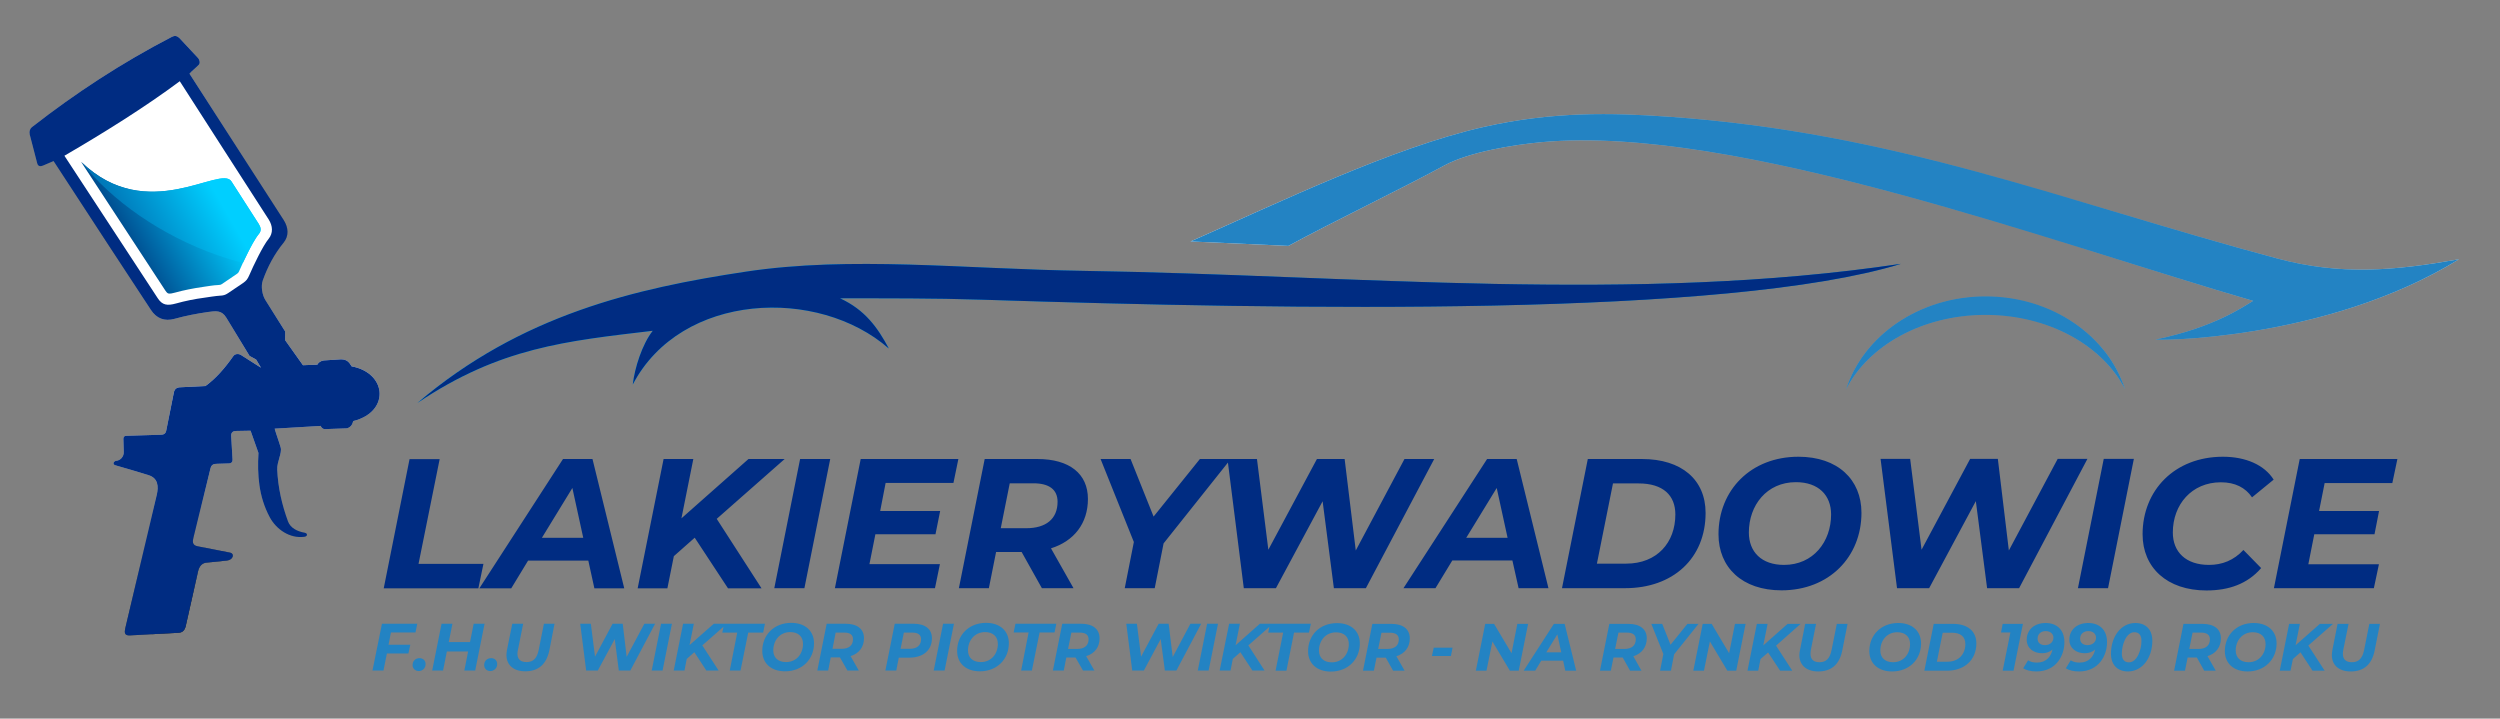
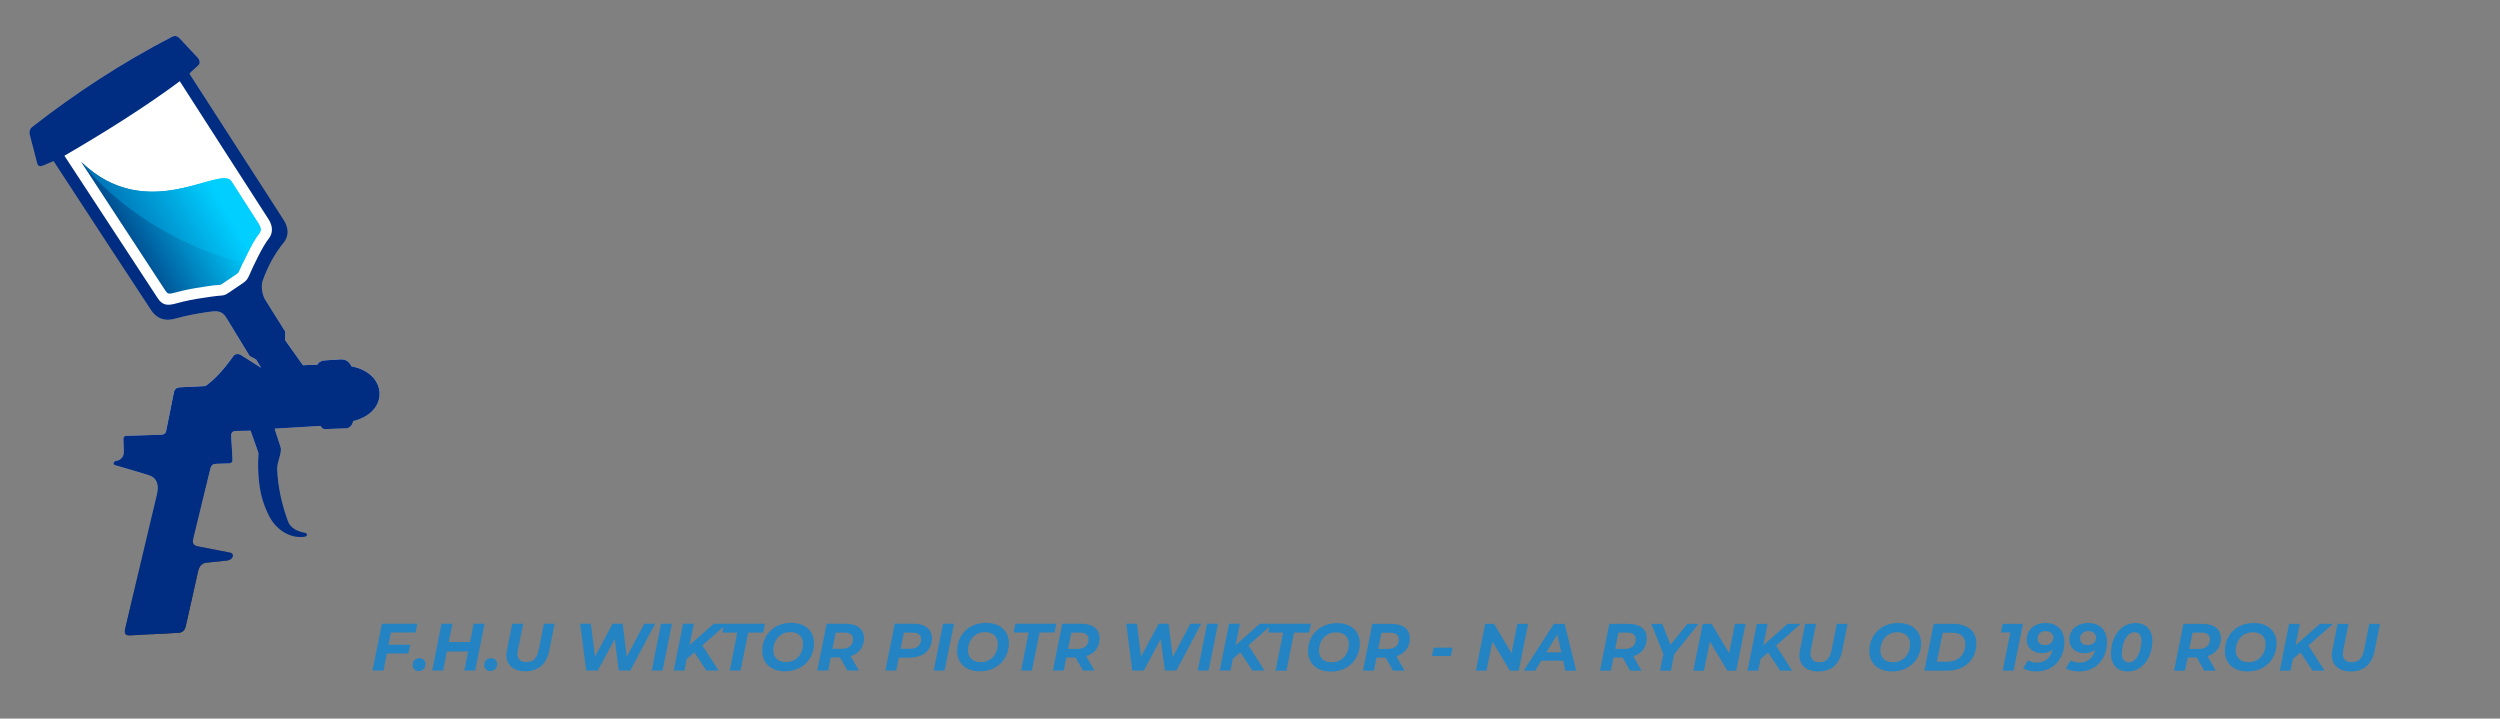
<svg xmlns="http://www.w3.org/2000/svg" version="1.2" viewBox="0 0 1976 568" width="1976" height="568">
  <rect x="0" y="0" width="1976" height="568" fill="#808080" stroke="none" />
  <title>Auto_paint_logo_vector_illustration-ai</title>
  <defs>
    <clipPath clipPathUnits="userSpaceOnUse" id="cp1">
      <path d="m239.48 288.67q5.66-0.23 11.33-0.45c0.89-1.66 2.43-2.88 5.11-3.33q6.83-0.44 13.66-0.89c5.08 0.05 6.7 2.81 8.33 5.56 13.03 2.35 21.13 10.63 22.05 19.95 0.9 9.18-5.16 19.38-20.77 23.31-0.61 2.5-1.71 4.7-4.84 5.72q-8.94 0.33-17.88 0.66c-1.45-0.28-2.43-1.15-3-2.55q-18.18 1.08-36.37 2.17c1.45 5.08 3.29 9.77 4.74 14.86 1.25 4.38-3 11.29-2.72 17.47 0.63 14.41 3.76 27.94 8.48 40.91 2.01 5.52 7.68 8.04 13.46 9.08 1.89 0.34 2.46 2.75-0.65 3.15-11.38 1.43-22.02-5.81-27.25-15.58-8.77-16.38-9.85-33.47-8.89-50.74q-3.11-8.77-6.22-17.54-5.94 0.11-11.89 0.22c-2.01 0.18-3.43 1.07-3.44 3.66q0.53 9.42 1.06 18.83c0.11 1.79-0.67 2.88-2.56 3.11q-4.66 0.15-9.32 0.3c-3.15 0.1-4.79 0.56-5.61 3.91q-6.68 27.16-13.35 54.32c-0.77 3.11-1.16 6.12 3.18 6.99 8.97 1.79 16.95 3.26 25.66 5.03 3.88 0.79 2.52 5.76-2.46 6.27q-8.32 0.85-16.65 1.71c-3.16 0.53-5.17 2.83-6.11 6.77q-4.91 21.8-9.83 43.6c-0.91 3.27-2.56 4.83-5.77 5-12.96 0.69-25.43 1.38-38.35 2.08-4.31 0.22-4.36-2.37-3.54-5.87q12.44-52.63 24.87-105.26c1.59-6.73 0.96-13.26-6.56-15.56-8.68-2.65-17.39-5.32-26.07-7.73-2.89-0.8-1.35-3.42 0.57-3.59 3.39-0.31 6.03-3.34 5.93-6.91q-0.15-5.26-0.31-10.52c0.02-1.39 0.69-2.29 2.33-2.34q13.69-0.41 27.38-0.83c2.26-0.01 3.82-0.95 4.22-3.44q2.97-14.91 5.95-29.83c0.5-2.72 2.11-4.01 4.55-4.22q10.22-0.5 20.44-1c8.19-5.9 15.38-14.18 22.05-23.67 1.36-1.92 4.11-2.06 6.04-0.87 5.39 3.33 10.44 6.72 15.83 10.05l-3.82-6.41-5.23-2.91q-9.21-15.15-18.41-30.31c-3.62-5.96-8.34-5.27-14.39-4.41-8.85 1.26-17.69 2.97-26.54 5.42-7.78 2.15-14.16-0.24-18.62-7.07q-38.46-58.81-76.93-117.63-4.14 1.77-8.29 3.54c-2.15 0.92-4 0.67-4.63-1.76q-2.98-11.44-5.96-22.88c-0.47-2.63 0.25-4.32 1.56-5.55 34.47-26.95 71.26-51.05 110.96-71.6 2.07-1.07 4-0.75 5.72 0.9l15.02 16.11c1.05 1.28 1.61 3.74 0.54 4.98-1.56 1.81-6.21 5.55-7.51 7.18 25.19 39.38 49.26 76.33 74.45 115.71 3.83 6 4.32 12.54-0.09 17.93-7.08 8.64-12.45 18.63-16.4 29.74-1.63 4.56-0.52 11.48 2.04 15.54q7.82 12.42 15.64 24.84l-0.05 6.87z" />
    </clipPath>
    <linearGradient id="g1" x2="1" gradientUnits="userSpaceOnUse" gradientTransform="matrix(65.913,448.018,-302.248,44.467,556.285,-44.848)">
      <stop offset="0" stop-color="#cccccc" />
      <stop offset=".37" stop-color="#666666" />
      <stop offset=".64" stop-color="#f9f9f9" />
      <stop offset="1" stop-color="#4d4d4d" />
    </linearGradient>
    <linearGradient id="g2" x2="1" gradientUnits="userSpaceOnUse" gradientTransform="matrix(65.913,448.017,-265.614,39.078,237.061,2.116)">
      <stop offset="0" stop-color="#cccccc" />
      <stop offset=".37" stop-color="#666666" />
      <stop offset=".64" stop-color="#f9f9f9" />
      <stop offset="1" stop-color="#333333" />
    </linearGradient>
    <clipPath clipPathUnits="userSpaceOnUse" id="cp2">
      <path d="m170.95 366.59c-2.54 0.19-3.92 0.88-4.66 3.87q-6.68 27.16-13.35 54.32c-0.77 3.11-1.16 6.12 3.18 6.99 8.97 1.79 16.95 3.26 25.66 5.03 3.88 0.79 2.52 5.76-2.46 6.27q-8.32 0.85-16.65 1.71c-3.16 0.53-5.17 2.83-6.11 6.77q-4.91 21.8-9.83 43.6c-0.91 3.27-2.56 4.83-5.77 5-7.12 0.38-14.1 0.76-21.08 1.14l25.31-126.02c1.38-6.87 3.2-8.21 10.31-8.36z" />
    </clipPath>
    <clipPath clipPathUnits="userSpaceOnUse" id="cp3">
      <path d="m64.07 127.88c22.2 33.93 44.44 67.84 66.63 101.79 0.5 0.75 1.37 1.97 2.29 2.27 1.27 0.42 3.87-0.26 5.1-0.6 7.27-2.01 14.68-3.46 22.15-4.53 3.95-0.56 8.37-1.38 12.32-1.53 1.28-0.05 1.85-0.11 2.9-0.82l11.35-7.68c1.68-1.14 1.78-1.43 2.6-3.33 1.97-4.55 4.13-9.08 6.37-13.51 2.43-4.82 5.61-11.1 9.01-15.26 2.03-2.48 1.29-5.22-0.32-7.74q-10.77-16.83-21.59-33.62c-8.55-13.28-66.62 35.16-118.81-15.44z" />
    </clipPath>
    <linearGradient id="g3" x2="1" gradientUnits="userSpaceOnUse" gradientTransform="matrix(-69.375,40.052,-36.862,-63.849,205.839,213.798)">
      <stop offset="0" stop-color="#00cfff" />
      <stop offset="1" stop-color="#004b8e" />
    </linearGradient>
    <clipPath clipPathUnits="userSpaceOnUse" id="cp4">
      <path d="m191.95 207.81q1.86-3.97 3.83-7.87c2.43-4.82 5.61-11.1 9.01-15.26 2.03-2.48 1.29-5.22-0.32-7.74q-10.77-16.83-21.59-33.62c-8.52-13.23-66.15 34.75-118.18-14.85 22.88 29.55 62.46 57.63 107.47 73.36q10.1 3.52 19.78 5.98z" />
    </clipPath>
    <linearGradient id="g4" x2="1" gradientUnits="userSpaceOnUse" gradientTransform="matrix(-69.375,40.053,-34.396,-59.578,191.261,188.548)">
      <stop offset="0" stop-color="#00cfff" />
      <stop offset="1" stop-color="#0071b3" />
    </linearGradient>
    <clipPath clipPathUnits="userSpaceOnUse" id="cp5">
-       <path d="m329.84 318.57c82.14-69.98 172.75-90.73 259.36-103.81 83.48-12.6 171.95-2.15 267.82-0.65 212.84 3.32 434.82 25.97 645.44-5.56-137.65 42.06-478.79 36.38-726.87 28.31-37.36-1.21-74.33-1.09-111.68-1.08 19.82 9.07 29.85 23.26 38.62 39.69-55.69-48.9-164.12-44.64-202.4 28.47 1.55-13.2 7.37-31.7 15.79-42.49-68.36 8.14-120.71 13.07-186.08 57.12z" />
-     </clipPath>
+       </clipPath>
    <clipPath clipPathUnits="userSpaceOnUse" id="cp6">
      <path d="m329.84 202.16h1172.62v116.41h-1172.62z" />
    </clipPath>
    <linearGradient id="g5" x2="1" gradientUnits="userSpaceOnUse" gradientTransform="matrix(669.719,0,0,66.487,441.635,202.16)">
      <stop offset="0" stop-color="#00baff" />
      <stop offset="1" stop-color="#0086d0" />
    </linearGradient>
    <clipPath clipPathUnits="userSpaceOnUse" id="cp7">
      <path d="m1569.39 234.25c52.52 0 96.78 31.16 110.32 73.65-17.48-34.57-60.28-59-110.32-59-50.04 0-92.84 24.43-110.32 59 13.54-42.49 57.8-73.65 110.32-73.65zm-628.44-43.4c68.86-30.23 159.46-74.25 232.03-90.57 54.55-12.27 101.23-11.14 145.53-8.06 180.38 12.55 308.94 65.91 481.36 112.07 50.34 13.48 92.15 9.75 143.77 0.62-106.31 65.52-244.26 64.36-239.65 63.4 47.06-9.83 69.2-26.11 76.9-30.5-154.79-44.81-409.09-139.52-562.1-125.46-22.2 2.04-57.4 7.65-77.39 18.55-33.28 18.14-89.74 45.31-123.02 63.46q-38.72-1.76-77.43-3.51z" />
    </clipPath>
    <clipPath clipPathUnits="userSpaceOnUse" id="cp8">
-       <path d="m940.95 88.01h1002.69v219.89h-1002.69z" />
-     </clipPath>
+       </clipPath>
    <linearGradient id="g6" x2="1" gradientUnits="userSpaceOnUse" gradientTransform="matrix(1008.051,184.399,-71.31,389.827,965.873,-3.549)">
      <stop offset="0" stop-color="#ffffff" />
      <stop offset=".44" stop-color="#a0a0a0" />
      <stop offset=".66" stop-color="#838383" />
      <stop offset="1" stop-color="#e6e6e6" />
    </linearGradient>
  </defs>
  <style>
		.s0 { fill: #002c82 } 
		.s1 { fill: #2383c3 } 
		.s2 { fill: url(#g1) } 
		.s3 { fill: url(#g2) } 
		.s4 { fill: #ffffff } 
		.s5 { fill: url(#g3) } 
		.s6 { fill: url(#g4) } 
		.s7 { fill: url(#g5) } 
		.s8 { fill: url(#g6) } 
	</style>
  <g id="Layer 1">
-     <path id="lakierywadowice" class="s0" aria-label="lakierywadowice" d="m303.3 465h74.8l4-19.3h-51.3l16.7-82.8h-23.8zm166.5 0h23.6l-25.1-102.2h-23.3l-66.1 102.2h25.2l13.3-21.9h47.6zm-41.5-39.9l24.1-39.4 8.6 39.4zm191.9-62.3h-28.6l-53 46.9 9.4-46.9h-23.5l-20.5 102.2h23.5l5.1-25.4 16.5-14.6 26.3 40h26.5l-35.4-54.9zm-8.2 102.1h23.8l20.4-102.1h-23.8zm141.6-83.2l3.9-18.9h-77.2l-20.4 102.1h79.1l3.9-19h-55.7l4.7-23.6h47.5l3.7-18.4h-47.4l4.3-22.2zm106.3 12.7c0-20-14.6-31.6-40-31.6h-41.6l-20.4 102.1h23.7l5.7-28.6h20.2l16 28.6h25l-17.8-31.5c18.2-5.7 29.2-19.7 29.2-39zm-48.8 23.1h-20.1l7.1-35.5h18.7c12.1 0 19.1 4.7 19.1 14.6 0 13.6-9.2 20.9-24.8 20.9zm161.7-54.7h-24.4l-36.6 45.5-18.2-45.5h-23.7l26.3 65.6-7.2 36.5h23.7l7-35.4zm137.3 0l-38.5 72.3-8.8-72.3h-21.9l-38.4 71.7-9-71.7h-23.3l12.9 102.1h25.4l36.9-68.7 8.9 68.7h25.3l54-102.1zm90.2 102.1h23.6l-25.1-102.1h-23.4l-66.1 102.1h25.3l13.3-21.9h47.5zm-41.4-39.8l24.1-39.4 8.6 39.4zm75.7 39.8h49.9c37.8 0 63.6-23.5 63.6-59.5 0-26.1-18.8-42.6-50.3-42.6h-42.8zm27.6-19.4l12.7-63.4h20.3c19.3 0 29 9.4 29 24.5 0 22.2-14.4 38.9-38.9 38.9zm145.9 21.1c37.6 0 63.2-26.4 63.2-61.3 0-26.2-18.7-44.3-49.8-44.3-37.6 0-63.2 26.4-63.2 61.3 0 26.2 18.7 44.3 49.8 44.3zm2-20.1c-17.9 0-27.8-10.4-27.8-25.6 0-21.5 14.1-39.8 37.2-39.8 17.9 0 27.8 10.4 27.8 25.5 0 21.6-14.1 39.9-37.2 39.9zm216.3-83.8l-38.6 72.4-8.7-72.4h-21.9l-38.4 71.8-9-71.8h-23.4l13 102.2h25.4l36.9-68.8 8.9 68.8h25.3l54-102.2zm16 102.2h23.8l20.4-102.2h-23.8zm101.6 1.8c17.5 0 32.4-5.1 43.2-17.7l-14-14.3c-7.6 8.2-16.8 11.8-27.2 11.8-18.3 0-28.6-10.2-28.6-25.6 0-22.1 14.9-39.7 38-39.7 11.2 0 19.4 4.2 24.6 11.9l17.1-14c-7.3-11.6-22-18.1-40.1-18.1-38 0-63.5 26.4-63.5 61.3 0 26.3 19.3 44.4 50.5 44.4zm146.9-84.9l4-19h-77.2l-20.4 102.1h79l4-18.9h-55.8l4.7-23.7h47.6l3.6-18.4h-47.4l4.4-22.1z" />
    <path id="F.H.U WIKTOR Piotr Wiktor - na r" class="s1" aria-label="F.H.U WIKTOR Piotr Wiktor - na rynku od 1990 roku" d="m328.4 499.9l1.4-6.9h-27.9l-7.5 37h8.7l2.7-13.5h17l1.5-6.9h-17.2l1.9-9.7zm2.6 30.5c2.9 0 5.4-2.2 5.4-5.5 0-2.8-2-4.7-4.8-4.7-3.1 0-5.5 2.1-5.5 5.5 0 2.7 2.1 4.7 4.9 4.7zm43.4-37.4l-2.9 14.5h-16.8l2.9-14.5h-8.6l-7.4 37h8.6l3-15.1h16.8l-3 15.1h8.6l7.4-37zm13.1 37.4c2.9 0 5.5-2.2 5.5-5.5 0-2.8-2-4.7-4.8-4.7-3.1 0-5.5 2.1-5.5 5.5 0 2.7 2 4.7 4.8 4.7zm27.7 0.2c10.4 0 16.7-5.6 19-16.5l4.1-21.1h-8.4l-4.1 20.6c-1.4 6.9-4.4 9.7-9.6 9.7-4.6 0-7.2-2.1-7.2-6.6 0-1 0.1-2 0.4-3.1l4.1-20.6h-8.6l-4.2 20.7c-0.2 1.4-0.4 2.7-0.4 4 0 8 5.6 12.9 14.9 12.9zm94.1-37.6l-14 26.2-3.1-26.2h-8l-13.9 26-3.3-26h-8.4l4.7 37h9.2l13.4-24.9 3.2 24.9h9.1l19.6-37zm5.8 37h8.6l7.4-37h-8.6zm59.5-37h-10.4l-19.2 16.9 3.4-16.9h-8.5l-7.4 37h8.5l1.8-9.2 6-5.3 9.5 14.5h9.7l-12.9-19.9zm2.2 37h8.5l6.1-30h11.8l1.4-7h-32.3l-1.4 7h11.8zm43.7 0.6c13.7 0 22.9-9.6 22.9-22.2 0-9.5-6.8-16.1-18-16.1-13.7 0-22.9 9.6-22.9 22.2 0 9.6 6.8 16.1 18 16.1zm0.8-7.3c-6.5 0-10.1-3.7-10.1-9.2 0-7.9 5.1-14.5 13.4-14.5 6.6 0 10.1 3.8 10.1 9.3 0 7.8-5.1 14.4-13.4 14.4zm61.6-18.9c0-7.2-5.3-11.4-14.5-11.4h-15l-7.4 37h8.6l2-10.4h7.3l5.9 10.4h9l-6.5-11.4c6.7-2.1 10.6-7.2 10.6-14.2zm-17.6 8.4h-7.3l2.5-12.8h6.8c4.4 0 6.9 1.6 6.9 5.2 0 5-3.3 7.6-8.9 7.6zm56.9-19.8h-15l-7.4 37h8.6l2-10.2h8.3c11 0 17.9-5.9 17.9-15.3 0-7.2-5.2-11.5-14.4-11.5zm-3.2 19.8h-7.2l2.6-12.8h6.7c4.3 0 6.9 1.6 6.9 5.2 0 5-3.3 7.6-9 7.6zm19 17.2h8.6l7.4-37h-8.6zm36.5 0.6c13.6 0 22.9-9.6 22.9-22.2 0-9.5-6.8-16.1-18-16.1-13.7 0-22.9 9.6-22.9 22.2 0 9.5 6.7 16.1 18 16.1zm0.7-7.3c-6.5 0-10.1-3.7-10.1-9.2 0-7.9 5.2-14.5 13.5-14.5 6.5 0 10.1 3.8 10.1 9.3 0 7.8-5.1 14.4-13.5 14.4zm31.9 6.7h8.5l6.1-30.1h11.8l1.4-6.9h-32.3l-1.4 6.9h11.8zm62-25.5c0-7.2-5.3-11.5-14.5-11.5h-15l-7.4 37h8.6l2-10.3h7.3l5.9 10.3h9l-6.5-11.4c6.7-2 10.6-7.1 10.6-14.1zm-17.6 8.4h-7.3l2.6-12.9h6.7c4.4 0 6.9 1.7 6.9 5.3 0 4.9-3.3 7.6-8.9 7.6zm89.4-19.9l-14 26.3-3.2-26.3h-7.9l-13.9 26-3.3-26h-8.4l4.7 37h9.2l13.3-24.9 3.3 24.9h9.1l19.6-37zm5.8 37h8.6l7.4-37h-8.6zm59.4-37h-10.3l-19.2 17 3.4-17h-8.5l-7.5 37h8.6l1.8-9.2 6-5.3 9.5 14.5h9.6l-12.8-19.9zm2.1 37.1h8.6l6-30.1h11.8l1.5-7h-32.3l-1.4 7h11.8zm43.7 0.7c13.6 0 22.9-9.6 22.9-22.3 0-9.5-6.8-16-18-16-13.7 0-22.9 9.5-22.9 22.2 0 9.5 6.7 16.1 18 16.1zm0.7-7.3c-6.5 0-10.1-3.8-10.1-9.3 0-7.8 5.2-14.4 13.5-14.4 6.5 0 10.1 3.7 10.1 9.2 0 7.9-5.1 14.5-13.5 14.5zm61.7-18.9c0-7.3-5.3-11.5-14.5-11.5h-15.1l-7.4 37h8.6l2.1-10.3h7.3l5.8 10.3h9.1l-6.5-11.4c6.6-2.1 10.6-7.1 10.6-14.1zm-17.7 8.3h-7.3l2.6-12.8h6.8c4.4 0 6.9 1.7 6.9 5.3 0 4.9-3.3 7.5-9 7.5zm35.2 5.6h15l1.3-6.6h-14.9zm67.5-25.4l-4.6 23.2-13.8-23.2h-7l-7.4 37h8.4l4.7-23.1 13.8 23.1h7l7.4-37zm37.9 37h8.6l-9.1-37h-8.5l-23.9 37h9.1l4.8-7.9h17.3zm-15-14.5l8.7-14.2 3.1 14.2zm79.4-11.1c0-7.2-5.3-11.4-14.5-11.4h-15.1l-7.4 37h8.6l2.1-10.4h7.3l5.8 10.4h9l-6.4-11.4c6.6-2.1 10.6-7.2 10.6-14.2zm-17.7 8.4h-7.3l2.6-12.9h6.8c4.4 0 6.9 1.7 6.9 5.3 0 5-3.3 7.6-9 7.6zm58.6-19.8h-8.8l-13.3 16.5-6.6-16.5h-8.6l9.5 23.8-2.6 13.2h8.6l2.5-12.9zm28.8 0l-4.6 23.2-13.8-23.2h-7.1l-7.4 37h8.4l4.7-23.1 13.8 23.1h7l7.4-37zm51.9 0h-10.3l-19.2 17 3.4-17h-8.5l-7.4 37h8.5l1.8-9.2 6-5.2 9.5 14.4h9.6l-12.8-19.8zm13.9 37.6c10.5 0 16.8-5.6 19-16.5l4.2-21.1h-8.5l-4.1 20.5c-1.4 7-4.4 9.8-9.6 9.8-4.6 0-7.1-2.2-7.1-6.6 0-1 0.1-2 0.3-3.2l4.1-20.5h-8.6l-4.1 20.7c-0.3 1.4-0.5 2.7-0.5 4 0 7.9 5.6 12.9 14.9 12.9zm58.4 0c13.7 0 22.9-9.6 22.9-22.2 0-9.5-6.8-16.1-18-16.1-13.7 0-22.9 9.6-22.9 22.2 0 9.6 6.8 16.1 18 16.1zm0.8-7.3c-6.5 0-10.1-3.7-10.1-9.2 0-7.9 5.1-14.5 13.4-14.5 6.5 0 10.1 3.8 10.1 9.3 0 7.8-5.1 14.4-13.4 14.4zm24.7 6.7h18c13.7 0 23.1-8.5 23.1-21.6 0-9.5-6.8-15.4-18.3-15.4h-15.4zm9.9-7.1l4.6-22.9h7.4c7 0 10.5 3.4 10.5 8.9 0 8-5.2 14-14.1 14zm52-29.9l-1.3 6.8h7.4l-6.1 30.2h8.6l7.4-37zm33.9-0.7c-8.5 0-14.9 5.1-14.9 13.2 0 6.9 5.6 10.7 12.1 10.7 3.3 0 6.1-0.9 8.3-3-1.2 5.7-5 10.4-12.3 10.4-2.7 0-5-0.5-7-1.8l-3.9 6.3c2.4 1.6 6.3 2.5 10.4 2.5 15.8 0 22.2-12.6 22.2-23.1 0-10-6.2-15.2-14.9-15.2zm-0.5 17.5c-3.5 0-5.8-1.9-5.8-5.1 0-3.7 2.7-6 6.4-6 3.9 0 6.1 2.4 6.1 5.2 0 3.4-2.7 5.9-6.7 5.9zm34.2-17.5c-8.5 0-14.9 5.1-14.9 13.2 0 6.9 5.6 10.7 12.1 10.7 3.3 0 6.1-0.9 8.3-3-1.2 5.7-5 10.4-12.3 10.4-2.7 0-5-0.5-7-1.8l-3.9 6.3c2.4 1.6 6.3 2.5 10.4 2.5 15.7 0 22.2-12.6 22.2-23.1 0-10-6.2-15.2-14.9-15.2zm-0.6 17.5c-3.4 0-5.8-1.9-5.8-5.1 0-3.7 2.8-6 6.5-6 3.9 0 6.1 2.4 6.1 5.2 0 3.4-2.7 5.9-6.8 5.9zm32 20.8c11.5 0 19.3-10.9 19.3-24.3 0-8.8-5.2-14-13.4-14-11.5 0-19.3 10.9-19.3 24.3 0 8.8 5.2 14 13.4 14zm0.8-7.2c-3.5 0-5.6-2.2-5.6-7 0-6.9 3.4-16.8 9.9-16.8 3.5 0 5.6 2.1 5.6 6.9 0 6.9-3.4 16.9-9.9 16.9zm72.7-19c0-7.2-5.3-11.4-14.5-11.4h-15.1l-7.4 37h8.6l2.1-10.4h7.3l5.8 10.4h9.1l-6.5-11.5c6.6-2 10.6-7.1 10.6-14.1zm-17.7 8.4h-7.3l2.6-12.9h6.8c4.4 0 6.9 1.7 6.9 5.3 0 4.9-3.3 7.6-9 7.6zm38.8 17.8c13.6 0 22.9-9.6 22.9-22.2 0-9.5-6.8-16.1-18.1-16.1-13.6 0-22.8 9.6-22.8 22.2 0 9.5 6.7 16.1 18 16.1zm0.7-7.3c-6.5 0-10.1-3.8-10.1-9.3 0-7.8 5.2-14.4 13.5-14.4 6.5 0 10.1 3.8 10.1 9.3 0 7.8-5.1 14.4-13.5 14.4zm66.8-30.3h-10.4l-19.2 16.9 3.4-16.9h-8.5l-7.4 37h8.5l1.9-9.2 6-5.3 9.5 14.5h9.6l-12.9-19.9zm14 37.6c10.4 0 16.7-5.6 18.9-16.5l4.2-21.1h-8.4l-4.1 20.6c-1.4 6.9-4.5 9.7-9.6 9.7-4.6 0-7.2-2.1-7.2-6.6 0-1 0.1-2 0.3-3.1l4.2-20.6h-8.7l-4.1 20.7c-0.2 1.4-0.4 2.7-0.4 4 0 8 5.6 12.9 14.9 12.9z" />
    <g id="&lt;Group&gt;">
      <g id="&lt;Clip Group&gt;" clip-path="url(#cp1)">
        <g id="Folder 1">
          <path id="&lt;Path&gt;" class="s2" d="m23 28h277.9v474.5h-277.9z" />
          <path id="&lt;Path&gt;" class="s3" d="m119.9 366.6h65.8v134.7h-65.8z" />
        </g>
        <rect width="1976" height="568" id="Color Fill 2" style="fill: #002c82" />
      </g>
      <g id="&lt;Clip Group&gt;" clip-path="url(#cp2)">
			</g>
      <path id="&lt;Path&gt;" class="s4" d="m142.1 64.2c-27.5 20.5-60.1 40.8-91.2 58.9 21.8 33.3 51.9 79.2 73.7 112.5 3.7 5.8 7.8 6.1 14.4 4.3 7.5-2.1 15-3.6 22.6-4.6 0.7-0.1 9.5-1.5 12.3-1.6 2.5-0.1 4.1-0.5 6.2-1.9l12-8.1c2.7-1.9 3.5-3 4.9-6.1 3.3-7.7 10.9-23.5 15.3-28.8 3.7-4.6 3.3-10.2 0.1-15.3-21.2-33.1-49.2-76.2-70.3-109.3z" />
      <g id="&lt;Clip Group&gt;" clip-path="url(#cp3)">
        <path id="&lt;Path&gt;" class="s5" d="m64.1 127.9h142.7v104.5h-142.7z" />
      </g>
      <g id="&lt;Clip Group&gt;" clip-path="url(#cp4)">
        <path id="&lt;Path&gt;" class="s6" d="m64.7 128.5h142.1v79.3h-142.1z" />
      </g>
      <g id="&lt;Clip Group&gt;" clip-path="url(#cp5)">
        <g clip-path="url(#cp6)">
-           <path id="&lt;Path&gt;" class="s7" d="m329.8 202.2h1172.7v116.4h-1172.7z" />
          <rect width="1976" height="568" id="Color Fill 1 copy" style="fill: #002c82" />
        </g>
      </g>
      <g id="&lt;Clip Group&gt;" clip-path="url(#cp7)">
        <g clip-path="url(#cp8)">
          <path id="&lt;Path&gt;" class="s8" d="m940.9 88h1002.7v219.9h-1002.7z" />
          <rect width="1976" height="568" id="Color Fill 1" style="fill: #2383c3" />
        </g>
      </g>
    </g>
  </g>
</svg>